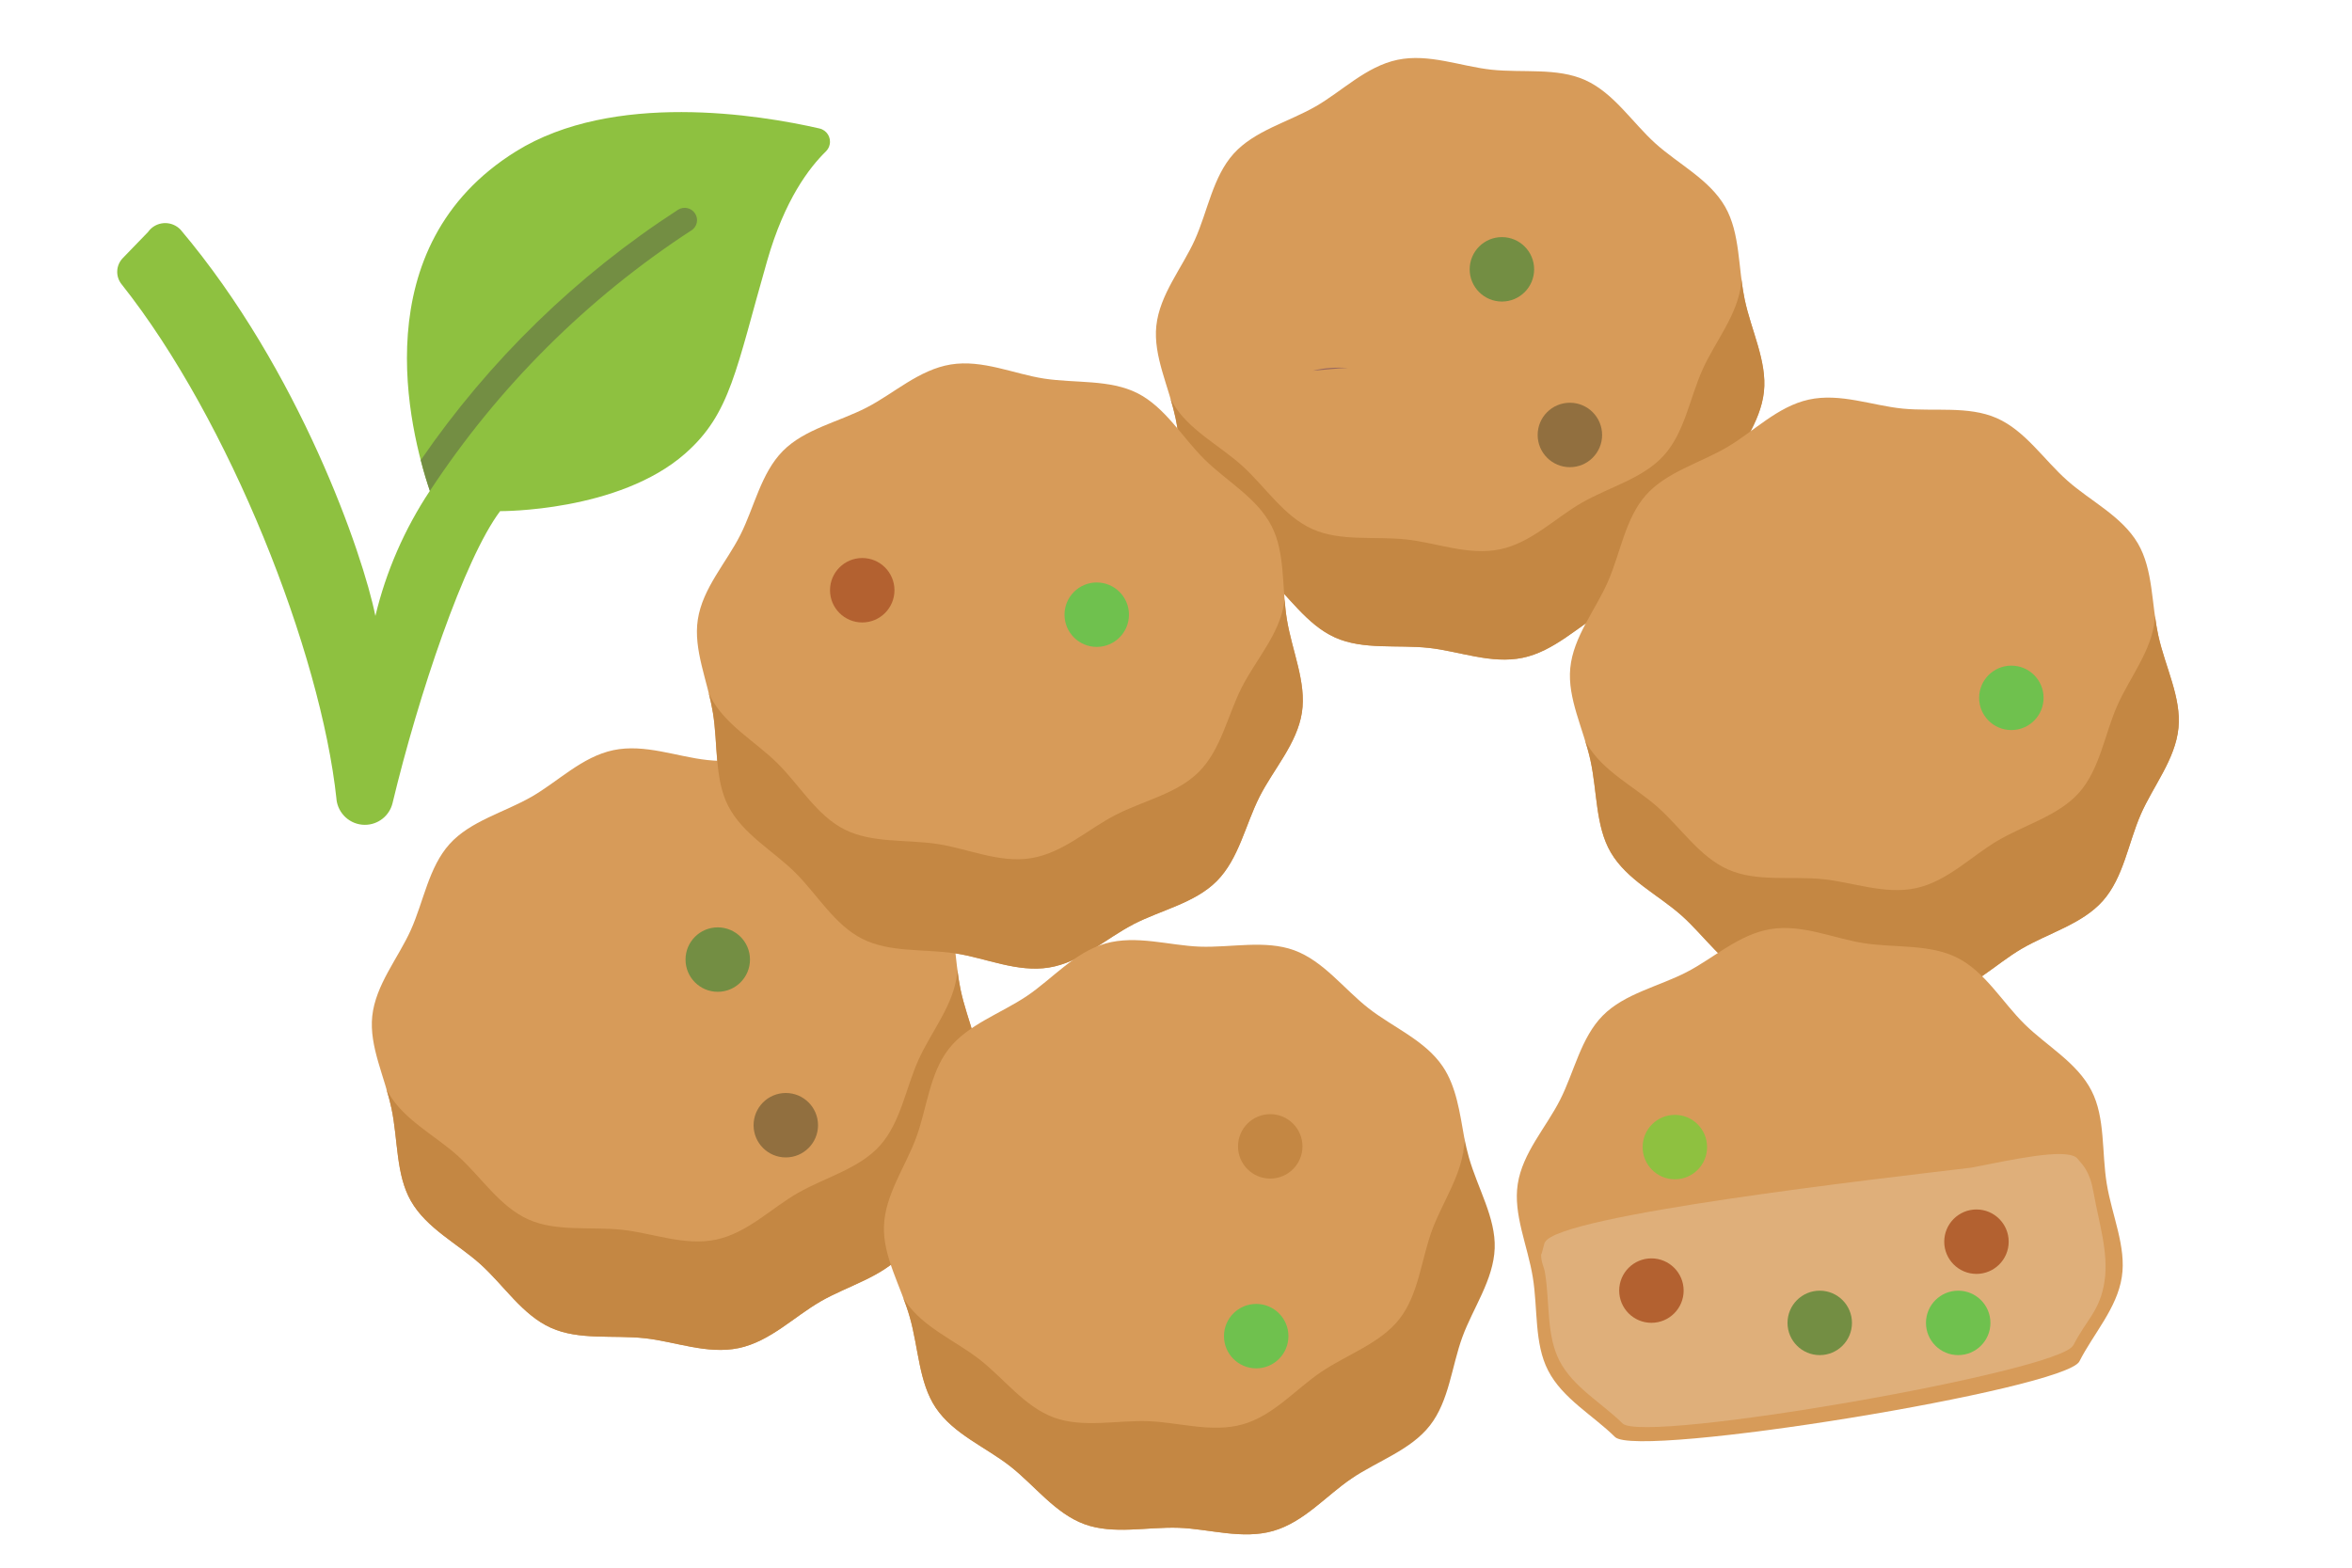
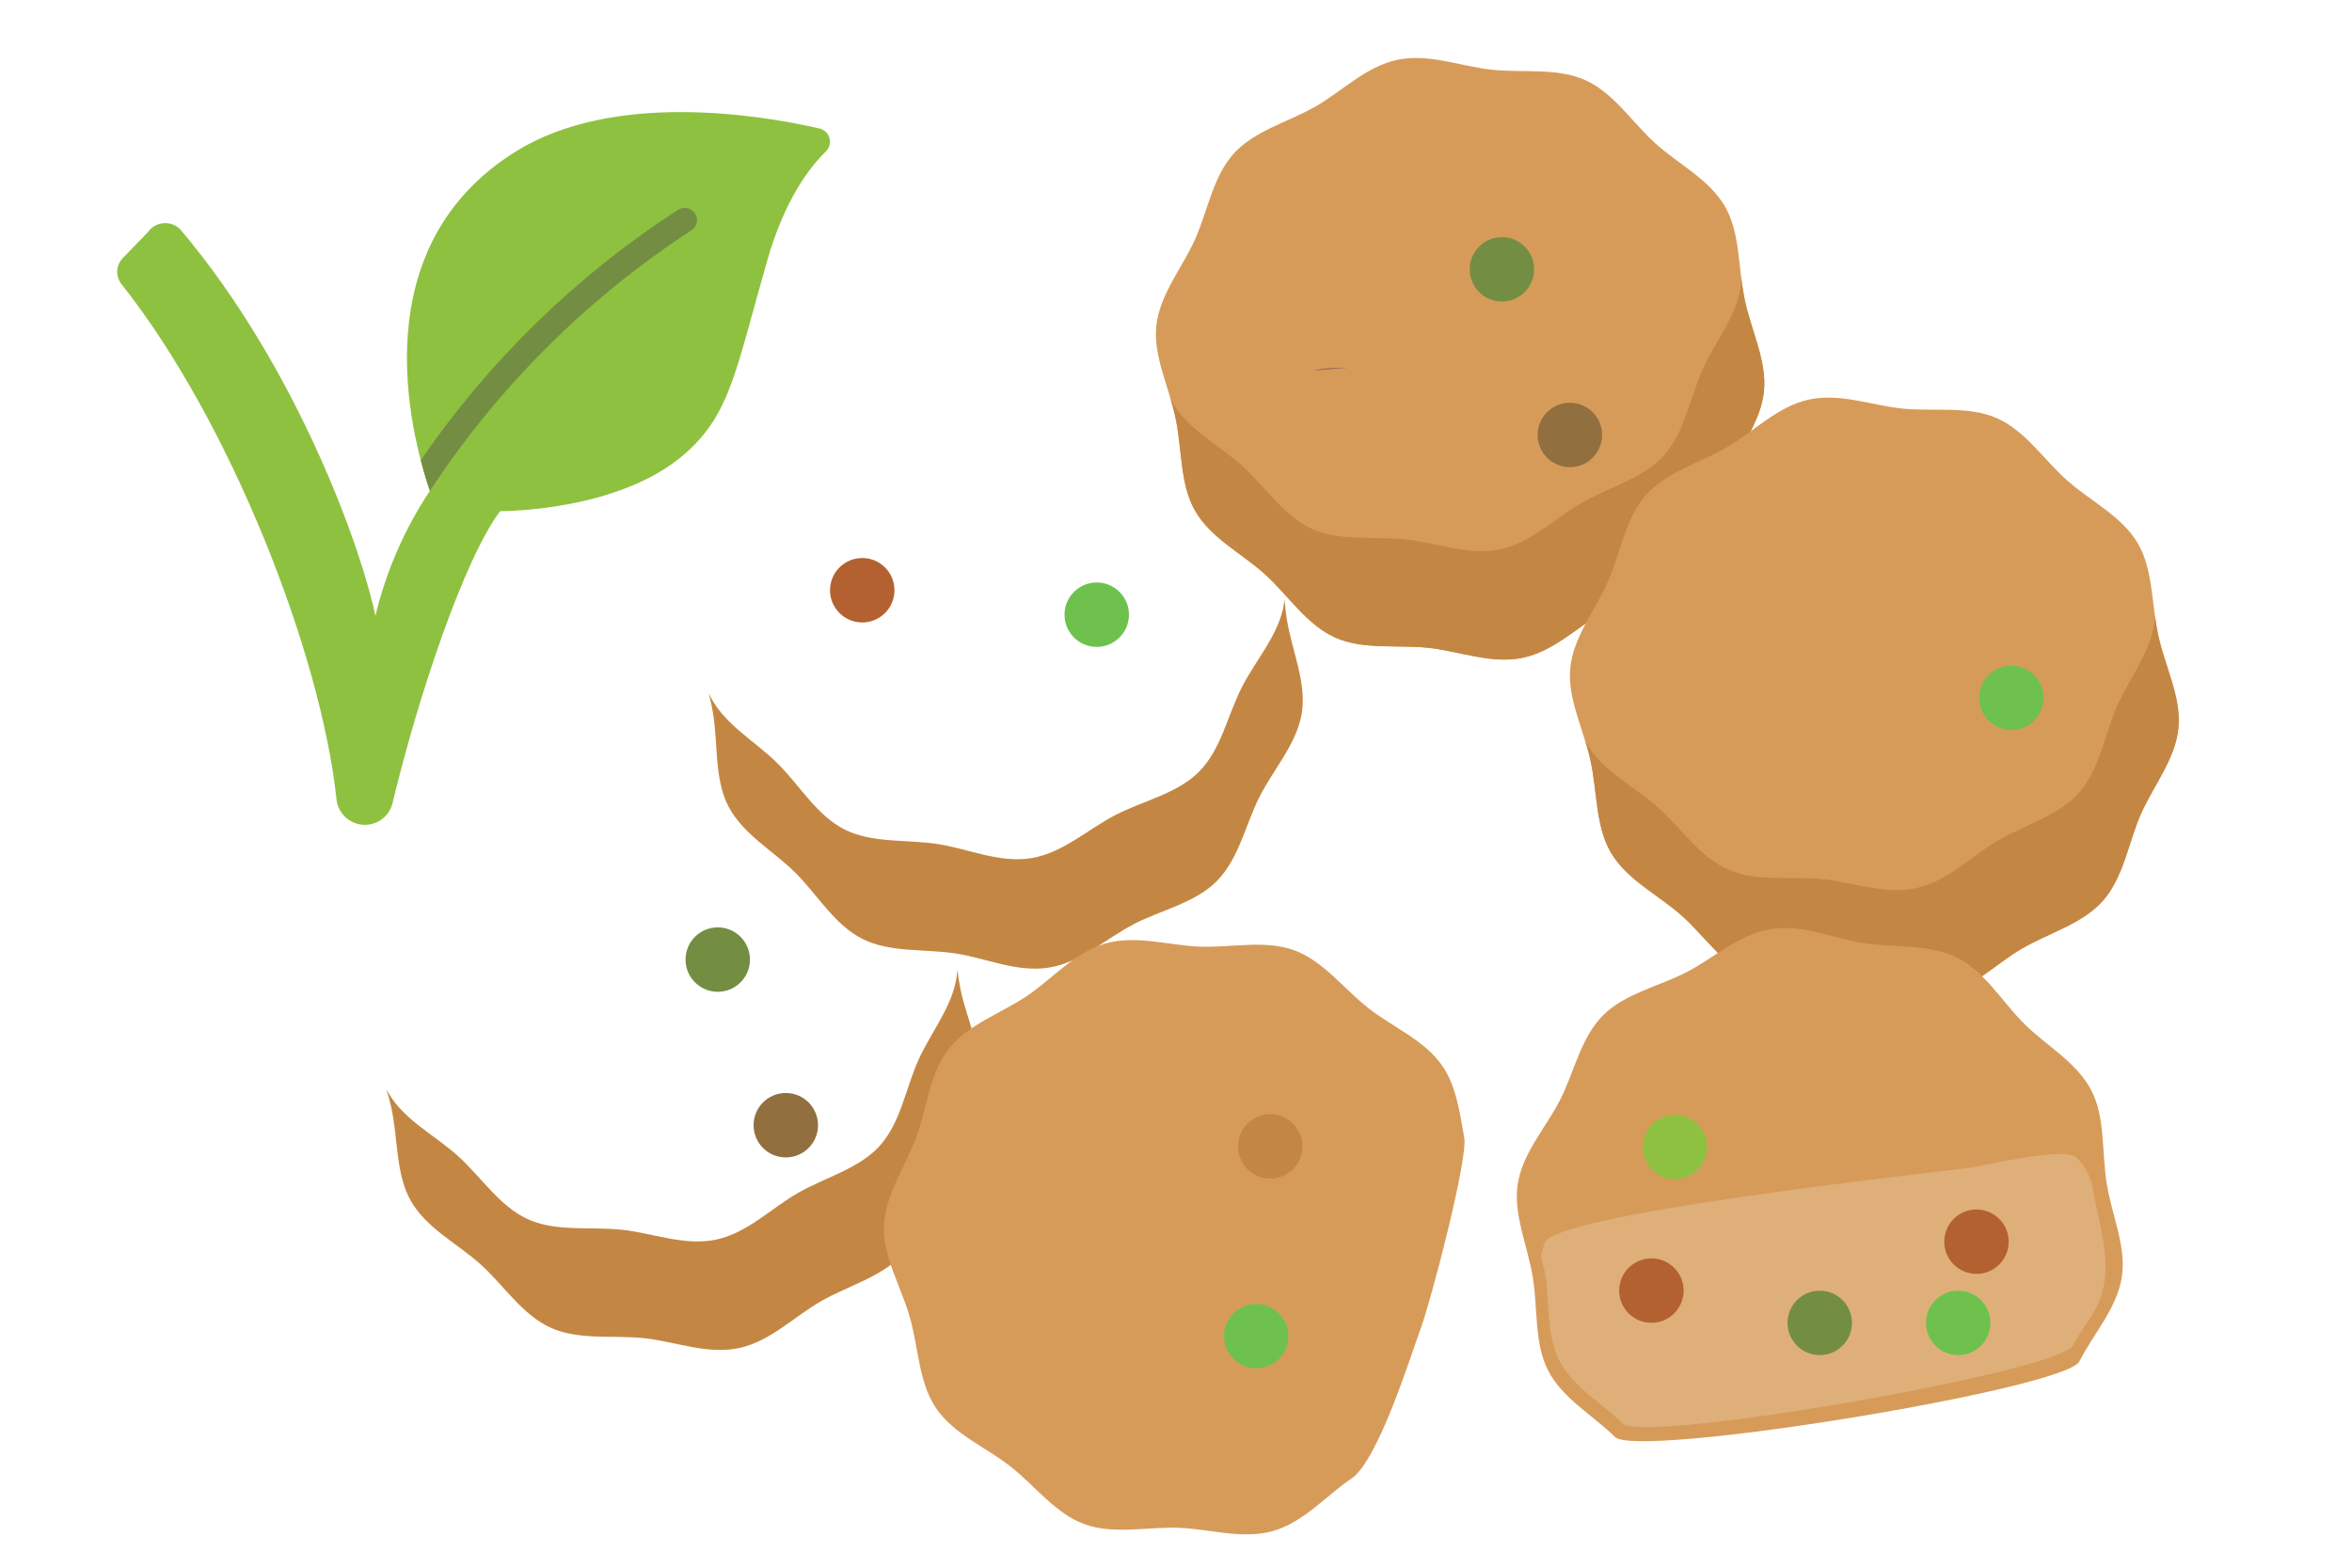
<svg xmlns="http://www.w3.org/2000/svg" id="Artwork" width="300" height="200" viewBox="0 0 300 200">
  <defs>
    <style>
      .cls-1 {
        fill: #6fc14e;
      }

      .cls-2 {
        fill: #d79b59;
      }

      .cls-3 {
        fill: none;
      }

      .cls-4 {
        fill: #738e43;
      }

      .cls-5 {
        fill: #c48743;
      }

      .cls-6 {
        fill: #b36130;
      }

      .cls-7 {
        fill: #9a695e;
      }

      .cls-8 {
        fill: #8ec140;
      }

      .cls-9 {
        fill: #916f3f;
      }

      .cls-10 {
        fill: #dfaf7a;
      }
    </style>
  </defs>
  <rect class="cls-3" x=".09" width="300" height="200" />
  <g>
    <path class="cls-2" d="M194.23,83.91c-4.01.84-8.11-.85-11.98-1.26-4.01-.43-8.37.29-11.97-1.33-3.64-1.64-5.98-5.39-8.94-8.07-2.93-2.65-6.91-4.6-8.91-8.1-1.93-3.38-1.64-7.77-2.48-11.79s-2.87-7.92-2.46-11.79c.43-4.01,3.3-7.39,4.92-10.99,1.64-3.64,2.28-8.02,4.95-10.98,2.65-2.93,6.93-4.01,10.43-6.01,3.38-1.93,6.45-5.12,10.46-5.96s8.11.85,11.98,1.26c4.01.43,8.37-.29,11.97,1.33,3.64,1.64,5.98,5.39,8.94,8.07,2.93,2.65,6.91,4.6,8.91,8.1,1.93,3.38,1.64,7.77,2.48,11.79s2.87,7.92,2.46,11.79c-.43,4.01-3.3,7.39-4.92,10.99-1.64,3.64-2.28,8.02-4.95,10.98-2.65,2.93-6.93,4.01-10.43,6.01-3.38,1.93-6.45,5.12-10.46,5.96Z" />
    <path class="cls-5" d="M204.69,77.95c3.5-2,7.78-3.09,10.43-6.01,2.68-2.96,3.32-7.34,4.95-10.98,1.62-3.6,4.49-6.98,4.92-10.99.42-3.87-1.62-7.78-2.46-11.79-.17-.84-.3-1.69-.41-2.54,0,.17-.02.33-.03.5-.43,4.01-3.3,7.39-4.92,10.99-1.64,3.64-2.28,8.02-4.95,10.98-2.65,2.93-6.93,4.01-10.43,6.01-3.38,1.93-6.45,5.12-10.46,5.96s-8.11-.85-11.98-1.26c-4.01-.43-8.37.29-11.97-1.33-3.64-1.64-5.98-5.39-8.94-8.07-2.93-2.65-6.91-4.6-8.91-8.1-.08-.14-.16-.29-.23-.44.25.83.47,1.66.65,2.49.84,4.01.54,8.41,2.48,11.79,2,3.5,5.99,5.45,8.91,8.1,2.96,2.68,5.3,6.43,8.94,8.07,3.6,1.62,7.96.89,11.97,1.33,3.87.42,7.96,2.1,11.98,1.26,4.01-.84,7.09-4.03,10.46-5.96Z" />
    <circle class="cls-4" cx="191.57" cy="34.36" r="4.11" />
    <circle class="cls-9" cx="200.24" cy="55.49" r="4.11" />
    <g>
-       <path class="cls-2" d="M94.22,171.98c-4.01.84-8.11-.85-11.98-1.26-4.01-.43-8.37.29-11.97-1.33-3.64-1.64-5.98-5.39-8.94-8.07-2.93-2.65-6.91-4.6-8.91-8.1-1.93-3.38-1.64-7.77-2.48-11.79s-2.87-7.92-2.46-11.79c.43-4.01,3.3-7.39,4.92-10.99,1.64-3.64,2.28-8.02,4.95-10.98,2.65-2.93,6.93-4.01,10.43-6.01,3.38-1.93,6.45-5.12,10.46-5.96s8.11.85,11.98,1.26c4.01.43,8.37-.29,11.97,1.33,3.64,1.64,5.98,5.39,8.94,8.07,2.93,2.65,6.91,4.6,8.91,8.1,1.93,3.38,1.64,7.77,2.48,11.79s2.87,7.92,2.46,11.79c-.43,4.01-3.3,7.39-4.92,10.99-1.64,3.64-2.28,8.02-4.95,10.98-2.65,2.93-6.93,4.01-10.43,6.01-3.38,1.93-6.45,5.12-10.46,5.96Z" />
      <path class="cls-5" d="M104.68,166.02c3.5-2,7.78-3.09,10.43-6.01,2.68-2.96,3.32-7.34,4.95-10.98,1.62-3.6,4.49-6.98,4.92-10.99.42-3.87-1.62-7.78-2.46-11.79-.17-.84-.3-1.69-.41-2.54,0,.17-.02.33-.03.5-.43,4.01-3.3,7.39-4.92,10.99-1.64,3.64-2.28,8.02-4.95,10.98-2.65,2.93-6.93,4.01-10.43,6.01-3.38,1.93-6.45,5.12-10.46,5.96s-8.11-.85-11.98-1.26c-4.01-.43-8.37.29-11.97-1.33-3.64-1.64-5.98-5.39-8.94-8.07-2.93-2.65-6.91-4.6-8.91-8.1-.08-.14-.16-.29-.23-.44.25.83.47,1.66.65,2.49.84,4.01.54,8.41,2.48,11.79,2,3.5,5.99,5.45,8.91,8.1,2.96,2.68,5.3,6.43,8.94,8.07,3.6,1.62,7.96.89,11.97,1.33,3.87.42,7.96,2.1,11.98,1.26,4.01-.84,7.09-4.03,10.46-5.96Z" />
      <circle class="cls-4" cx="91.55" cy="122.42" r="4.11" />
      <circle class="cls-9" cx="100.23" cy="143.55" r="4.11" />
    </g>
    <g>
-       <path class="cls-2" d="M133.8,123.42c-4.05.66-8.06-1.21-11.91-1.8-3.99-.61-8.37-.08-11.9-1.86-3.56-1.8-5.73-5.66-8.57-8.46-2.81-2.78-6.7-4.9-8.54-8.49-1.78-3.46-1.29-7.84-1.95-11.89s-2.52-8.04-1.92-11.89c.61-3.99,3.63-7.24,5.41-10.76,1.8-3.56,2.64-7.91,5.44-10.74,2.78-2.81,7.11-3.69,10.69-5.54,3.46-1.78,6.67-4.83,10.72-5.49s8.06,1.21,11.91,1.8c3.99.61,8.37.08,11.9,1.86,3.56,1.8,5.73,5.66,8.57,8.46,2.81,2.78,6.7,4.9,8.54,8.49,1.78,3.46,1.29,7.84,1.95,11.89s2.52,8.04,1.92,11.89c-.61,3.99-3.63,7.24-5.41,10.76-1.8,3.56-2.64,7.91-5.44,10.74-2.78,2.81-7.11,3.69-10.69,5.54-3.46,1.78-6.67,4.83-10.72,5.49Z" />
      <path class="cls-5" d="M144.52,117.94c3.59-1.85,7.91-2.73,10.69-5.54,2.81-2.83,3.64-7.18,5.44-10.74,1.78-3.53,4.79-6.78,5.41-10.76.59-3.85-1.26-7.84-1.92-11.89-.14-.84-.22-1.7-.29-2.56-.02.17-.03.33-.06.5-.61,3.99-3.63,7.24-5.41,10.76-1.8,3.56-2.63,7.91-5.44,10.74-2.78,2.81-7.11,3.69-10.69,5.54-3.46,1.78-6.67,4.83-10.72,5.49s-8.06-1.21-11.91-1.8c-3.99-.61-8.37-.08-11.9-1.86-3.56-1.8-5.73-5.66-8.57-8.46-2.81-2.78-6.7-4.9-8.54-8.49-.08-.15-.14-.3-.21-.45.21.84.4,1.68.54,2.52.66,4.05.17,8.43,1.95,11.89,1.85,3.59,5.74,5.71,8.54,8.49,2.83,2.81,5.01,6.67,8.57,8.46,3.53,1.78,7.91,1.25,11.9,1.86,3.85.59,7.86,2.46,11.91,1.8,4.05-.66,7.26-3.7,10.72-5.49Z" />
      <circle class="cls-1" cx="139.89" cy="78.42" r="4.11" />
    </g>
    <path class="cls-7" d="M171.95,46.93c-1.55-.07-3.06-.01-4.5.37,1.51-.12,3.02-.31,4.5-.37Z" />
    <circle class="cls-6" cx="109.98" cy="75.3" r="4.11" />
    <g>
      <path class="cls-2" d="M162.4,195.31c-3.94,1.13-8.15-.26-12.04-.4-4.03-.14-8.32.89-12.03-.46-3.75-1.37-6.35-4.95-9.5-7.41-3.11-2.43-7.22-4.09-9.47-7.44-2.17-3.23-2.19-7.63-3.32-11.58s-3.43-7.7-3.29-11.59c.14-4.03,2.76-7.61,4.12-11.32,1.37-3.75,1.7-8.16,4.15-11.3,2.43-3.11,6.63-4.5,9.97-6.75,3.23-2.17,6.07-5.57,10.01-6.69s8.15.26,12.04.4c4.03.14,8.32-.89,12.03.46,3.75,1.37,6.35,4.95,9.5,7.41,3.11,2.43,7.22,4.09,9.47,7.44,1.72,2.56,2.15,5.84,2.73,9.07.48,2.68-4.2,20.64-5.56,24.35-1.37,3.75-5.46,16.86-8.81,19.11-3.23,2.17-6.06,5.57-10.01,6.7h0Z" />
-       <path class="cls-5" d="M172.41,188.62c3.35-2.25,7.54-3.64,9.97-6.75,2.46-3.14,2.78-7.56,4.15-11.3,1.36-3.71,3.97-7.29,4.12-11.32.14-3.89-2.17-7.64-3.29-11.59-.23-.82-.42-1.66-.59-2.51,0,.17,0,.33,0,.5-.14,4.03-2.76,7.61-4.12,11.32-1.37,3.75-1.7,8.16-4.15,11.3-2.43,3.11-6.63,4.5-9.97,6.75-3.23,2.17-6.07,5.57-10.01,6.69s-8.15-.26-12.04-.4c-4.03-.14-8.32.89-12.03-.46-3.75-1.37-6.35-4.95-9.5-7.41-3.11-2.43-7.22-4.09-9.47-7.44-.09-.14-.18-.28-.26-.42.3.81.59,1.62.82,2.44,1.13,3.94,1.15,8.35,3.32,11.58,2.25,3.35,6.36,5.01,9.47,7.44,3.14,2.46,5.75,6.04,9.5,7.41,3.71,1.36,8,.32,12.03.46,3.89.14,8.09,1.53,12.04.4,3.94-1.13,6.78-4.52,10.01-6.7Z" />
      <circle class="cls-5" cx="162.02" cy="146.25" r="4.11" />
      <circle class="cls-1" cx="160.23" cy="170.46" r="4.11" />
    </g>
    <g>
      <path class="cls-8" d="M42.92,101.95c-2.01-18.81-13.67-48.37-27.4-65.67-.81-.99-.75-2.43.14-3.35l3.22-3.33c.85-1.21,2.52-1.5,3.74-.65.14.1.27.21.39.33,15.21,18,23.3,41.47,24.87,49.3,1.36-5.68,3.72-11.09,6.95-15.96-2.62-7.76-8.53-31.17,10.97-43.3,12.4-7.72,31.04-4.69,38.72-2.93.93.21,1.52,1.14,1.3,2.07-.07.33-.24.62-.48.86-2.1,2.06-5.25,6.12-7.49,13.96-4.01,13.96-4.66,19.47-10.44,24.57-8.48,7.48-23.62,7.36-23.62,7.36-4.57,6.08-10.42,23.47-13.72,37.24-.39,1.63-1.85,2.78-3.53,2.78-1.88,0-3.44-1.43-3.63-3.29h0Z" />
      <path class="cls-4" d="M88.17,29.4c-13.28,8.66-24.64,19.98-33.34,33.23-.36-1.05-.77-2.38-1.16-3.93,8.73-12.71,19.88-23.57,32.83-31.95.73-.45,1.69-.24,2.16.49.47.72.26,1.68-.46,2.15,0,0-.01,0-.02.01Z" />
    </g>
    <g>
-       <path class="cls-2" d="M247.44,127.11c-4.01.88-8.11-.77-11.99-1.15-4.01-.39-8.36.38-11.98-1.21-3.65-1.6-6.04-5.34-9.02-7.98-2.95-2.62-6.95-4.53-8.99-8.01-1.97-3.36-1.72-7.75-2.6-11.76s-2.95-7.89-2.57-11.77c.39-4.01,3.23-7.42,4.81-11.04,1.6-3.65,2.2-8.04,4.84-11.03,2.62-2.95,6.89-4.08,10.37-6.12,3.36-1.97,6.4-5.18,10.4-6.06s8.11.77,11.99,1.15c4.01.39,8.36-.38,11.98,1.21,3.65,1.6,6.03,5.34,9.02,7.98,2.95,2.62,6.95,4.53,8.99,8.01,1.97,3.36,1.72,7.75,2.6,11.76s2.95,7.89,2.57,11.77c-.39,4.01-3.23,7.42-4.81,11.04-1.6,3.65-2.2,8.04-4.84,11.03-2.62,2.95-6.89,4.08-10.37,6.12-3.36,1.97-6.4,5.18-10.4,6.06Z" />
+       <path class="cls-2" d="M247.44,127.11c-4.01.88-8.11-.77-11.99-1.15-4.01-.39-8.36.38-11.98-1.21-3.65-1.6-6.04-5.34-9.02-7.98-2.95-2.62-6.95-4.53-8.99-8.01-1.97-3.36-1.72-7.75-2.6-11.76s-2.95-7.89-2.57-11.77c.39-4.01,3.23-7.42,4.81-11.04,1.6-3.65,2.2-8.04,4.84-11.03,2.62-2.95,6.89-4.08,10.37-6.12,3.36-1.97,6.4-5.18,10.4-6.06s8.11.77,11.99,1.15c4.01.39,8.36-.38,11.98,1.21,3.65,1.6,6.03,5.34,9.02,7.98,2.95,2.62,6.95,4.53,8.99,8.01,1.97,3.36,1.72,7.75,2.6,11.76s2.95,7.89,2.57,11.77c-.39,4.01-3.23,7.42-4.81,11.04-1.6,3.65-2.2,8.04-4.84,11.03-2.62,2.95-6.89,4.08-10.37,6.12-3.36,1.97-6.4,5.18-10.4,6.06" />
      <path class="cls-5" d="M257.85,121.05c3.48-2.04,7.75-3.16,10.37-6.12,2.65-2.98,3.24-7.37,4.84-11.03,1.58-3.62,4.42-7.03,4.81-11.04.38-3.87-1.69-7.76-2.57-11.77-.18-.83-.32-1.68-.43-2.54,0,.17-.01.33-.03.5-.39,4.01-3.23,7.42-4.81,11.04-1.6,3.65-2.2,8.04-4.84,11.03-2.62,2.95-6.89,4.08-10.37,6.12-3.36,1.97-6.4,5.18-10.4,6.06s-8.11-.77-11.99-1.15c-4.01-.39-8.36.38-11.98-1.21-3.65-1.6-6.04-5.34-9.02-7.98-2.95-2.62-6.95-4.53-8.99-8.01-.08-.14-.16-.29-.24-.44.25.82.49,1.65.67,2.49.88,4.01.63,8.4,2.6,11.76,2.04,3.48,6.04,5.39,8.99,8.01,2.98,2.65,5.37,6.38,9.02,7.98,3.62,1.58,7.97.81,11.98,1.21,3.87.38,7.98,2.03,11.99,1.15,4.01-.88,7.05-4.1,10.4-6.06Z" />
      <circle class="cls-1" cx="256.55" cy="89.03" r="4.11" />
    </g>
    <g>
      <path class="cls-2" d="M206,183.33c-2.81-2.78-6.7-4.9-8.54-8.49-1.78-3.46-1.29-7.84-1.95-11.89s-2.52-8.04-1.92-11.89c.61-3.99,3.63-7.24,5.41-10.76,1.8-3.56,2.64-7.91,5.44-10.74,2.78-2.81,7.11-3.69,10.69-5.54,3.46-1.78,6.67-4.83,10.72-5.49s8.06,1.21,11.91,1.8c3.99.61,8.37.08,11.9,1.86,3.56,1.8,5.73,5.66,8.57,8.46,2.81,2.78,6.7,4.9,8.54,8.49,1.78,3.46,1.29,7.84,1.95,11.89s2.52,8.04,1.92,11.89c-.61,3.99-3.63,7.24-5.41,10.76-1.8,3.56-56.39,12.45-59.23,9.65Z" />
      <path class="cls-10" d="M264.44,171.66c1.68-3.32,3.42-4.41,3.99-8.17.56-3.62-.72-7.53-1.39-11.33-.5-2.83-1.38-3.53-2.17-4.47-1.56-1.23-8.27.27-13.46,1.28-11.28,1.35-52.8,6.05-54.34,9.52-.07-.14-.43,1.68-.5,1.54,0,1.1.38,1.58.5,2.37.62,3.82.16,7.94,1.84,11.2,1.74,3.38,5.41,5.38,8.05,8,2.67,2.64,55.76-6.6,57.46-9.95Z" />
      <circle class="cls-8" cx="213.63" cy="146.34" r="4.11" />
      <circle class="cls-6" cx="210.64" cy="164.65" r="4.11" />
      <circle class="cls-4" cx="232.11" cy="168.77" r="4.11" />
      <circle class="cls-6" cx="252.1" cy="158.41" r="4.11" />
      <circle class="cls-1" cx="249.77" cy="168.77" r="4.11" />
    </g>
  </g>
</svg>